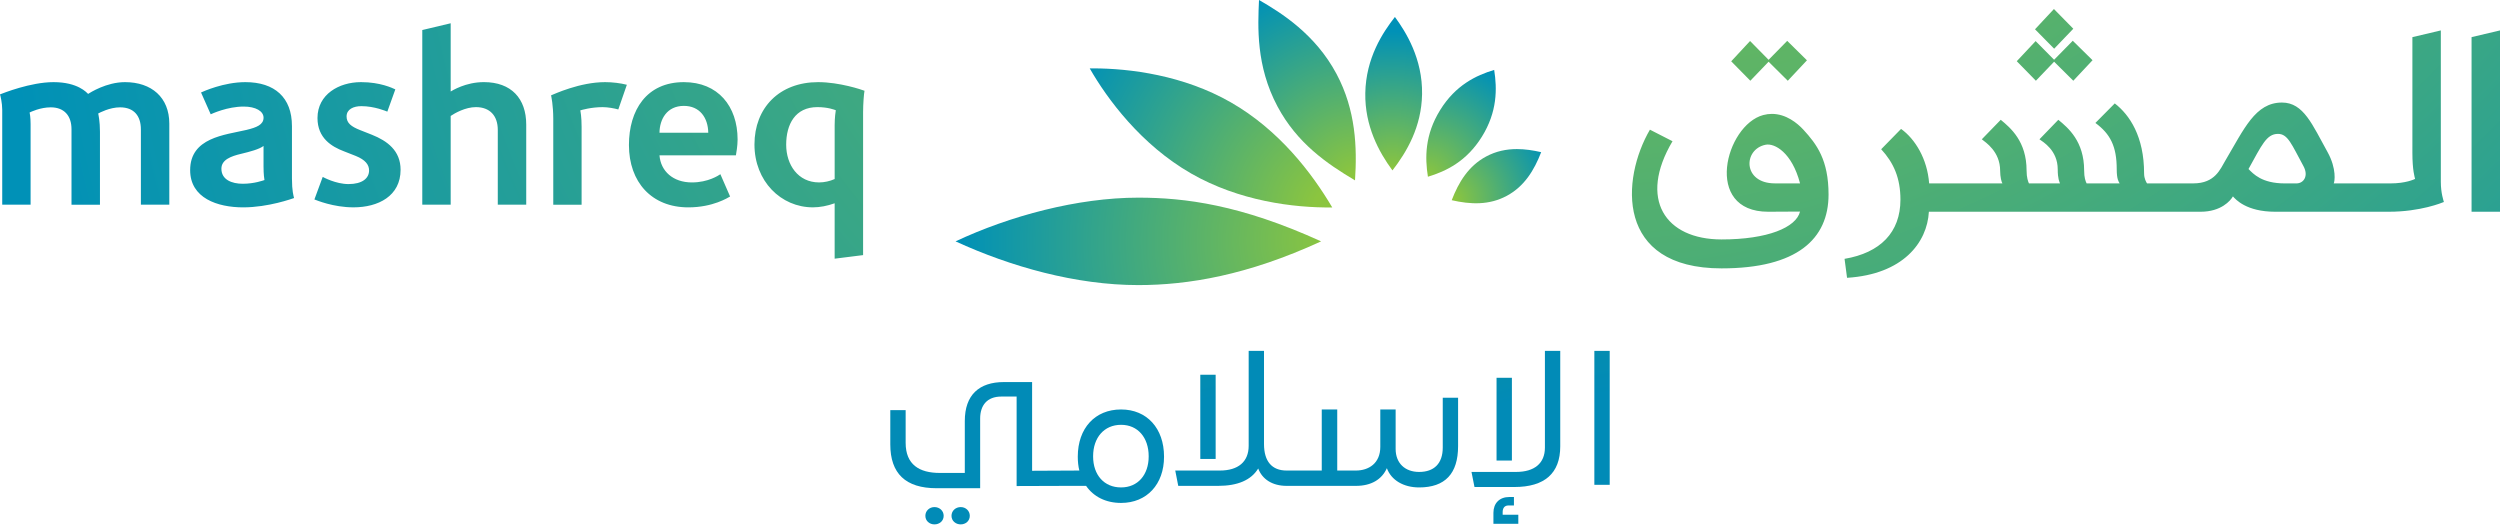
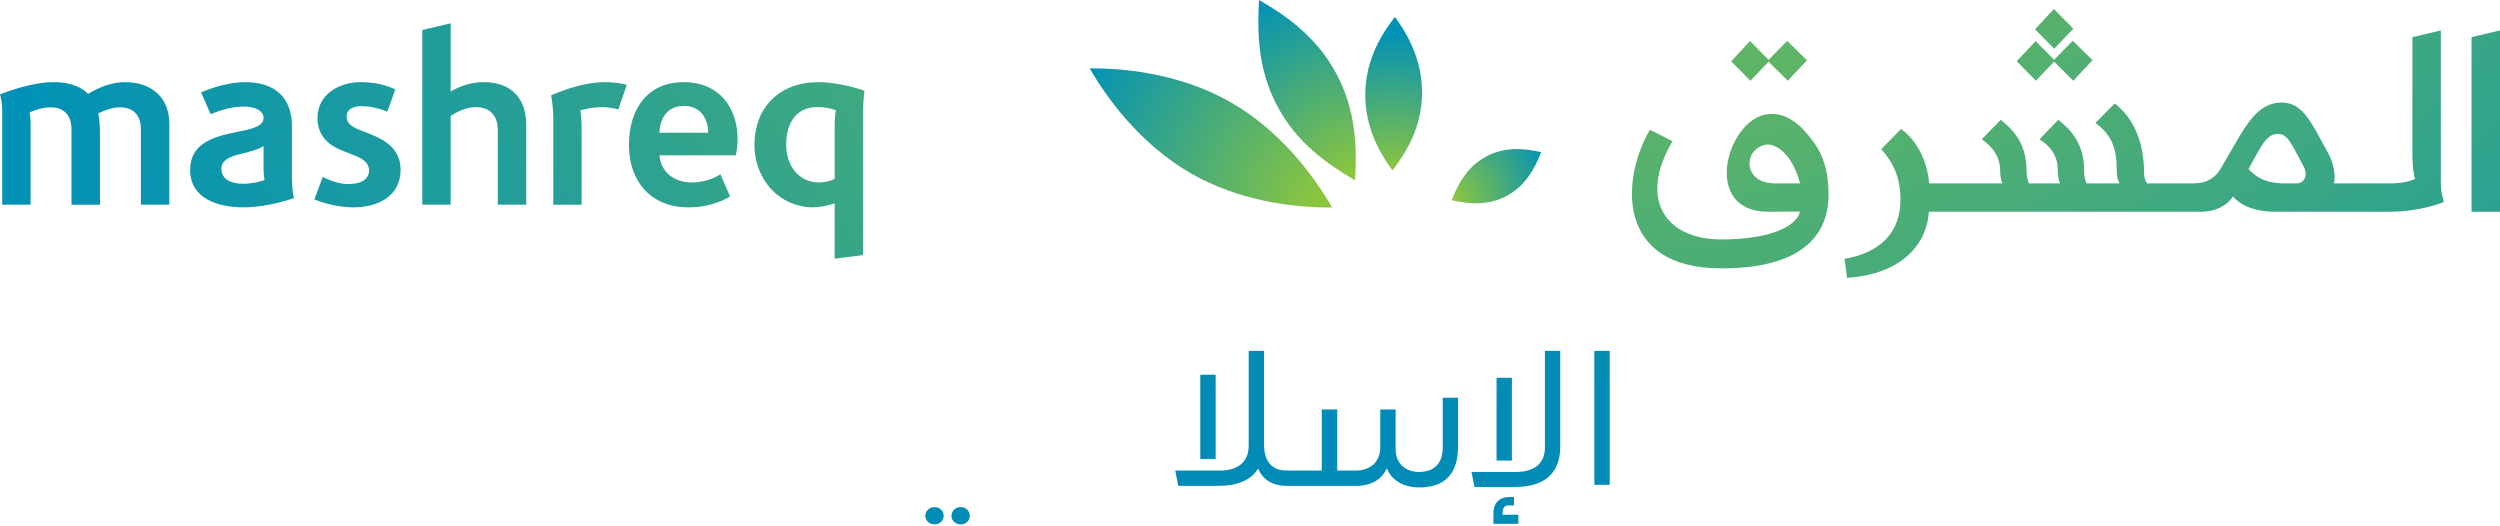
<svg xmlns="http://www.w3.org/2000/svg" width="228" height="48" viewBox="0 0 228 48" fill="none">
  <g clip-path="url(#clip0_20_2809)">
    <path d="M84.393 47.042C84.393 47.512 84.778 47.824 85.221 47.824C85.678 47.824 86.063 47.512 86.063 47.042C86.063 46.587 85.692 46.246 85.221 46.246C84.764 46.246 84.393 46.587 84.393 47.042Z" fill="url(#paint0_radial_20_2809)" />
    <path d="M86.777 47.042C86.777 47.512 87.162 47.824 87.619 47.824C88.061 47.824 88.446 47.512 88.446 47.042C88.446 46.587 88.076 46.246 87.619 46.246C87.147 46.246 86.777 46.587 86.777 47.042Z" fill="url(#paint1_radial_20_2809)" />
-     <path d="M91.559 34.844C89.289 34.844 87.99 36.024 87.99 38.397V43.132H85.706C83.85 43.132 82.595 42.379 82.595 40.388V37.403H81.195V40.53C81.195 43.175 82.579 44.526 85.421 44.526H89.39V38.171C89.39 36.975 90.017 36.166 91.316 36.166H92.716V44.327L97.456 44.311H99.051C99.735 45.296 100.849 45.867 102.233 45.867H102.249C104.59 45.867 106.16 44.168 106.16 41.657V41.641C106.16 39.058 104.59 37.344 102.249 37.344H102.233C99.864 37.344 98.294 39.058 98.294 41.641V41.657C98.294 42.098 98.337 42.527 98.436 42.913L94.128 42.935V34.844H91.559ZM99.692 41.627V41.613C99.692 39.901 100.706 38.744 102.233 38.744H102.249C103.762 38.744 104.76 39.901 104.76 41.613V41.627C104.76 43.312 103.762 44.453 102.249 44.453H102.233C100.706 44.453 99.692 43.326 99.692 41.627Z" fill="url(#paint2_radial_20_2809)" />
    <path d="M109.467 41.856H110.867V34.176H109.467V41.856Z" fill="url(#paint3_radial_20_2809)" />
    <path d="M113.879 32V40.657C113.879 42.114 112.922 42.913 111.253 42.913H107.183L107.456 44.311H111.095C112.88 44.311 114.107 43.783 114.749 42.727C115.107 43.697 116.033 44.31 117.331 44.311H123.67C125.055 44.311 126.026 43.726 126.483 42.699C126.882 43.797 128.009 44.454 129.423 44.454C131.792 44.454 132.977 43.198 132.977 40.686V36.274H131.579V40.815C131.579 42.298 130.764 43.041 129.423 43.041C128.138 43.041 127.282 42.242 127.282 40.943V37.344H125.883V40.757C125.883 42.256 124.826 42.913 123.655 42.913H121.956V37.344H120.544V42.913H117.334C116.007 42.913 115.277 42.084 115.277 40.5V32H113.879Z" fill="url(#paint4_radial_20_2809)" />
    <path d="M136.485 42.002H137.885V34.454H136.485V42.002Z" fill="url(#paint5_radial_20_2809)" />
    <path d="M137.656 45.326C136.742 45.326 136.2 45.901 136.2 46.772V47.769H138.47V46.941H137.043V46.702C137.043 46.337 137.214 46.098 137.571 46.098H138.071V45.326H137.656Z" fill="url(#paint6_radial_20_2809)" />
    <path d="M140.896 32V40.823C140.896 42.255 139.939 43.04 138.27 43.04H134.2L134.473 44.415H138.112C140.868 44.415 142.294 43.167 142.294 40.711V32H140.896Z" fill="url(#paint7_radial_20_2809)" />
    <path d="M145.405 44.215H146.805V32H145.405V44.215Z" fill="url(#paint8_radial_20_2809)" />
    <path d="M185.593 2.671L187.339 4.443L189.085 2.621L187.318 0.823L185.593 2.671ZM38.512 2.739V18.665H41.102V10.574C41.472 10.322 42.444 9.769 43.403 9.769C44.665 9.769 45.398 10.546 45.398 11.847V18.667H47.992V11.364C47.992 8.981 46.626 7.491 44.132 7.489C42.46 7.489 41.235 8.27 41.102 8.345V2.123L38.512 2.739ZM225.406 3.387V19.311H228V2.774L225.406 3.387ZM220.01 3.387V13.94C220.01 15.536 220.222 16.161 220.256 16.318C220.169 16.354 219.425 16.727 217.996 16.727H212.836C212.918 16.59 213.123 15.403 212.273 13.869C210.89 11.389 210.095 9.352 208.116 9.352C205.677 9.352 204.663 11.763 202.957 14.635C202.489 15.419 202.018 16.725 200.034 16.725H195.808C195.747 16.619 195.541 16.316 195.541 15.805C195.541 12.453 194.231 10.485 192.867 9.431L191.1 11.213C192.451 12.208 193.045 13.336 193.045 15.431C193.045 16.356 193.222 16.565 193.311 16.725H190.298C190.2 16.522 190.074 16.203 190.074 15.55C190.074 12.891 188.627 11.669 187.718 10.925L185.999 12.703C186.312 12.938 187.665 13.691 187.665 15.453C187.665 16.3 187.821 16.605 187.873 16.725H185.039C184.966 16.57 184.824 16.199 184.824 15.55C184.824 12.891 183.368 11.669 182.468 10.925L180.741 12.703C181.076 12.979 182.413 13.81 182.413 15.568C182.413 16.145 182.543 16.619 182.621 16.727H175.938C175.769 14.476 174.656 12.674 173.377 11.757L171.564 13.61C172.703 14.846 173.32 16.239 173.32 18.207C173.32 21.198 171.477 23.056 168.223 23.607L168.451 25.337C173.566 25.013 175.76 22.119 175.914 19.311H200.697C202.564 19.311 203.422 18.302 203.643 17.911C203.883 18.181 204.866 19.311 207.492 19.311H217.87C220.754 19.311 222.729 18.484 222.882 18.421C222.853 18.306 222.604 17.612 222.604 16.59V2.774L220.01 3.387ZM205.063 15.415C206.271 13.249 206.697 12.21 207.753 12.21C208.657 12.21 208.991 13.161 210.07 15.141C210.57 16.049 210.093 16.727 209.434 16.727H208.372C206.267 16.727 205.503 15.853 205.063 15.415ZM187.334 5.45L185.649 3.747L183.929 5.582L185.673 7.364L187.334 5.627L189.085 7.364L190.84 5.492L189.037 3.717L187.334 5.45ZM161.295 5.456L159.606 3.74L157.886 5.592L159.63 7.364L161.295 5.629L163.046 7.366L164.793 5.501L162.994 3.726L161.295 5.456ZM32.89 7.491C30.929 7.498 28.955 8.596 28.955 10.764C28.955 12.595 30.246 13.373 31.363 13.796C31.684 13.919 32.152 14.103 32.445 14.222C33.324 14.577 33.66 15.025 33.66 15.544C33.66 16.262 33.036 16.788 31.786 16.788C30.625 16.788 29.483 16.162 29.432 16.134L28.674 18.19C28.865 18.262 30.401 18.91 32.239 18.91C34.486 18.91 36.533 17.885 36.533 15.483C36.533 13.735 35.317 12.85 33.925 12.292C33.58 12.151 33.137 11.984 32.828 11.859C32.04 11.546 31.608 11.227 31.608 10.621C31.608 9.965 32.234 9.681 32.957 9.681C34.157 9.681 35.244 10.147 35.324 10.182L36.054 8.151C35.78 8.026 34.675 7.491 32.942 7.491C32.925 7.491 32.907 7.491 32.89 7.491ZM68.807 13.178C68.807 16.524 71.222 18.91 74.136 18.91C74.785 18.91 75.455 18.777 76.12 18.539V23.592L78.714 23.266V10.225C78.714 9.477 78.79 8.513 78.844 8.277C78.588 8.178 76.562 7.491 74.614 7.491C71.078 7.491 68.807 9.834 68.807 13.178ZM71.7 13.198C71.7 11.342 72.518 9.769 74.546 9.769C75.514 9.769 76.121 10.014 76.225 10.054C76.207 10.147 76.121 10.733 76.121 11.416V16.328C75.69 16.524 75.174 16.637 74.701 16.637C72.777 16.637 71.7 15.022 71.7 13.198ZM57.359 13.223C57.359 16.613 59.434 18.912 62.773 18.912C65.033 18.912 66.4 18.019 66.585 17.921L65.698 15.887C65.554 15.986 64.594 16.638 63.1 16.638C61.379 16.638 60.255 15.607 60.145 14.166H67.115C67.148 13.962 67.269 13.31 67.269 12.722C67.268 9.681 65.481 7.491 62.368 7.491C58.959 7.491 57.359 10.054 57.359 13.223ZM62.368 9.657C63.813 9.657 64.571 10.728 64.594 12.106H60.145C60.159 10.875 60.824 9.657 62.368 9.657ZM50.258 8.695C50.273 8.771 50.458 9.594 50.458 10.845V18.669H53.042V11.564C53.042 10.634 52.938 10.14 52.922 10.068C53.023 10.034 53.914 9.771 54.961 9.771C55.439 9.771 56.045 9.883 56.389 9.983L57.169 7.731C56.589 7.581 55.85 7.491 55.185 7.491C52.868 7.491 50.548 8.583 50.258 8.695ZM18.334 8.434L19.216 10.423C19.355 10.364 20.736 9.719 22.224 9.719C23.325 9.719 24.036 10.14 24.036 10.733C24.036 11.369 23.417 11.621 22.482 11.847C20.503 12.312 17.342 12.542 17.342 15.517C17.342 18.076 19.842 18.912 22.178 18.912C24.48 18.912 26.662 18.112 26.818 18.062C26.77 17.869 26.626 17.406 26.626 16.283V11.488H26.625C26.625 8.891 25.046 7.491 22.377 7.491C20.398 7.491 18.531 8.344 18.334 8.434ZM20.192 15.388C20.192 14.569 21.058 14.249 21.997 14.027C22.786 13.838 23.666 13.604 24.034 13.31V15.177C24.034 15.91 24.102 16.325 24.119 16.42C24.023 16.453 23.191 16.759 22.142 16.759C21.143 16.759 20.192 16.391 20.192 15.388ZM8.033 8.565C7.914 8.45 7.106 7.491 4.884 7.491C2.779 7.491 0.27 8.504 0 8.608C0.039 8.722 0.203 9.383 0.203 10.011V18.667H2.79V11.32C2.79 10.684 2.715 10.322 2.701 10.259C2.809 10.207 3.675 9.789 4.628 9.789C5.857 9.789 6.521 10.558 6.521 11.784V18.669H9.116V12.021C9.116 11.045 8.977 10.463 8.956 10.351C9.085 10.281 10.001 9.789 10.95 9.789C12.225 9.789 12.849 10.576 12.849 11.802V18.667H15.441V11.275C15.441 8.89 13.825 7.491 11.398 7.491C9.699 7.491 8.211 8.457 8.033 8.565ZM160.808 10.492C157.369 11.409 155.294 19.311 161.259 19.311C161.583 19.311 163.798 19.295 164.164 19.295C163.81 20.744 161.213 21.837 157.005 21.837C151.866 21.837 149.399 18.165 152.533 12.88L150.473 11.826C147.859 16.304 147.302 24.476 157.005 24.476C163.899 24.476 166.764 21.794 166.764 17.741C166.764 14.595 165.69 13.154 164.465 11.824C163.922 11.236 162.896 10.387 161.597 10.387C161.343 10.387 161.08 10.42 160.808 10.492ZM161.031 13.199C161.842 13.04 163.426 13.905 164.164 16.724H161.873C158.909 16.724 158.964 13.602 161.031 13.199Z" fill="url(#paint9_radial_20_2809)" />
    <path d="M135.535 14.273C133.933 15.133 133.034 16.602 132.396 18.259C134.106 18.651 135.808 18.724 137.411 17.865C139.017 17.003 139.916 15.533 140.555 13.878C139.813 13.706 139.072 13.596 138.341 13.596C137.384 13.596 136.443 13.785 135.535 14.273Z" fill="url(#paint10_radial_20_2809)" />
-     <path d="M131.344 10.033C129.936 12.301 129.952 14.391 130.226 16.118C131.879 15.618 133.746 14.728 135.153 12.46C136.558 10.193 136.542 8.101 136.269 6.376C134.616 6.875 132.75 7.766 131.344 10.033Z" fill="url(#paint11_radial_20_2809)" />
    <path d="M124.515 8.501C124.468 11.486 125.743 13.85 126.991 15.541C128.289 13.867 129.644 11.578 129.693 8.586C129.744 5.349 128.215 2.908 127.216 1.547C126.116 2.954 124.568 5.282 124.515 8.501Z" fill="url(#paint12_radial_20_2809)" />
    <path d="M116.503 9.7C118.296 13.066 121.016 14.928 123.577 16.45C123.775 13.457 123.652 10.049 121.896 6.752C119.969 3.128 116.856 1.168 114.821 4.72766e-05C114.716 2.429 114.535 6.002 116.503 9.7Z" fill="url(#paint13_radial_20_2809)" />
    <path d="M99.383 6.238C100.988 9.042 104.08 13.214 108.632 15.823C113.013 18.335 117.968 18.959 121.502 18.92C119.634 15.753 116.641 11.851 112.254 9.335C107.939 6.86 103.03 6.236 99.695 6.236C99.59 6.236 99.486 6.237 99.383 6.238Z" fill="url(#paint14_radial_20_2809)" />
-     <path d="M87.146 22.012C92.165 24.32 98.123 26 103.816 26C108.351 26 113.773 25.105 120.485 22.012C113.143 18.667 108.053 18.026 103.816 18.026C98.279 18.026 92.089 19.692 87.146 22.012Z" fill="url(#paint15_radial_20_2809)" />
  </g>
  <defs>
    <radialGradient id="paint0_radial_20_2809" cx="0" cy="0" r="1" gradientUnits="userSpaceOnUse" gradientTransform="translate(72.248 37.792) rotate(105.741) scale(22.045 22.045)">
      <stop stop-color="#329D49" />
      <stop offset="0.694" stop-color="#018BB7" />
      <stop offset="1" stop-color="#018BB7" />
    </radialGradient>
    <radialGradient id="paint1_radial_20_2809" cx="0" cy="0" r="1" gradientUnits="userSpaceOnUse" gradientTransform="translate(74.644 37.792) rotate(105.741) scale(22.032 22.032)">
      <stop stop-color="#329D49" />
      <stop offset="0.694" stop-color="#018BB7" />
      <stop offset="1" stop-color="#018BB7" />
    </radialGradient>
    <radialGradient id="paint2_radial_20_2809" cx="0" cy="0" r="1" gradientUnits="userSpaceOnUse" gradientTransform="translate(-100.261 -24.225) rotate(105.741) scale(281.474 281.474)">
      <stop stop-color="#329D49" />
      <stop offset="0.694" stop-color="#018BB7" />
      <stop offset="1" stop-color="#018BB7" />
    </radialGradient>
    <radialGradient id="paint3_radial_20_2809" cx="0" cy="0" r="1" gradientUnits="userSpaceOnUse" gradientTransform="translate(99.293 -6.983) rotate(105.741) scale(64.807 64.807)">
      <stop stop-color="#329D49" />
      <stop offset="0.694" stop-color="#018BB7" />
      <stop offset="1" stop-color="#018BB7" />
    </radialGradient>
    <radialGradient id="paint4_radial_20_2809" cx="0" cy="0" r="1" gradientUnits="userSpaceOnUse" gradientTransform="translate(-80.294 -34.734) rotate(105.741) scale(293.741 293.742)">
      <stop stop-color="#329D49" />
      <stop offset="0.694" stop-color="#018BB7" />
      <stop offset="1" stop-color="#018BB7" />
    </radialGradient>
    <radialGradient id="paint5_radial_20_2809" cx="0" cy="0" r="1" gradientUnits="userSpaceOnUse" gradientTransform="translate(126.31 -5.992) rotate(105.741) scale(63.746 63.747)">
      <stop stop-color="#329D49" />
      <stop offset="0.694" stop-color="#018BB7" />
      <stop offset="1" stop-color="#018BB7" />
    </radialGradient>
    <radialGradient id="paint6_radial_20_2809" cx="0" cy="0" r="1" gradientUnits="userSpaceOnUse" gradientTransform="translate(119.7 32.238) rotate(105.741) scale(31.456 31.456)">
      <stop stop-color="#329D49" />
      <stop offset="0.694" stop-color="#018BB7" />
      <stop offset="1" stop-color="#018BB7" />
    </radialGradient>
    <radialGradient id="paint7_radial_20_2809" cx="0" cy="0" r="1" gradientUnits="userSpaceOnUse" gradientTransform="translate(75.37 -34.525) rotate(105.741) scale(133.626 133.626)">
      <stop stop-color="#329D49" />
      <stop offset="0.694" stop-color="#018BB7" />
      <stop offset="1" stop-color="#018BB7" />
    </radialGradient>
    <radialGradient id="paint8_radial_20_2809" cx="0" cy="0" r="1" gradientUnits="userSpaceOnUse" gradientTransform="translate(135.231 -33.455) rotate(105.741) scale(101.393 101.394)">
      <stop stop-color="#329D49" />
      <stop offset="0.694" stop-color="#018BB7" />
      <stop offset="1" stop-color="#018BB7" />
    </radialGradient>
    <radialGradient id="paint9_radial_20_2809" cx="0" cy="0" r="1" gradientUnits="userSpaceOnUse" gradientTransform="translate(157.24 -36.752) rotate(-119.564) scale(127.606 165.845)">
      <stop stop-color="#8BC53F" />
      <stop offset="0.989" stop-color="#0091B7" />
      <stop offset="1" stop-color="#0091B7" />
    </radialGradient>
    <radialGradient id="paint10_radial_20_2809" cx="0" cy="0" r="1" gradientUnits="userSpaceOnUse" gradientTransform="translate(132.396 18.257) scale(9.665 9.796)">
      <stop stop-color="#8BC53F" />
      <stop offset="4.5e-07" stop-color="#8BC53F" />
      <stop offset="0.03" stop-color="#8BC53F" />
      <stop offset="1" stop-color="#0091B7" />
      <stop offset="1" stop-color="#0091B7" />
    </radialGradient>
    <radialGradient id="paint11_radial_20_2809" cx="0" cy="0" r="1" gradientUnits="userSpaceOnUse" gradientTransform="translate(130.225 16.118) scale(11.354 11.508)">
      <stop stop-color="#8BC53F" />
      <stop offset="0.963" stop-color="#0091B7" />
      <stop offset="1" stop-color="#0091B7" />
    </radialGradient>
    <radialGradient id="paint12_radial_20_2809" cx="0" cy="0" r="1" gradientUnits="userSpaceOnUse" gradientTransform="translate(126.992 15.541) scale(14.206 14.398)">
      <stop stop-color="#8BC53F" />
      <stop offset="0.882" stop-color="#0091B7" />
      <stop offset="1" stop-color="#0091B7" />
      <stop offset="1" stop-color="#0091B7" />
    </radialGradient>
    <radialGradient id="paint13_radial_20_2809" cx="0" cy="0" r="1" gradientUnits="userSpaceOnUse" gradientTransform="translate(123.578 16.45) scale(18.379 18.628)">
      <stop stop-color="#8BC53F" />
      <stop offset="0.039" stop-color="#8BC53F" />
      <stop offset="1" stop-color="#0091B7" />
    </radialGradient>
    <radialGradient id="paint14_radial_20_2809" cx="0" cy="0" r="1" gradientUnits="userSpaceOnUse" gradientTransform="translate(121.986 19.101) scale(26.528 26.888)">
      <stop stop-color="#8BC53F" />
      <stop offset="0.081" stop-color="#8BC53F" />
      <stop offset="1" stop-color="#0091B7" />
    </radialGradient>
    <radialGradient id="paint15_radial_20_2809" cx="0" cy="0" r="1" gradientUnits="userSpaceOnUse" gradientTransform="translate(121.102 21.974) scale(34.191 34.654)">
      <stop stop-color="#8BC53F" />
      <stop offset="4.5e-07" stop-color="#8BC53F" />
      <stop offset="0.981" stop-color="#0091B7" />
      <stop offset="1" stop-color="#0091B7" />
      <stop offset="1" stop-color="#0091B7" />
    </radialGradient>
    <clipPath id="clip0_20_2809">
      <rect width="228" height="48" fill="white" />
    </clipPath>
  </defs>
</svg>